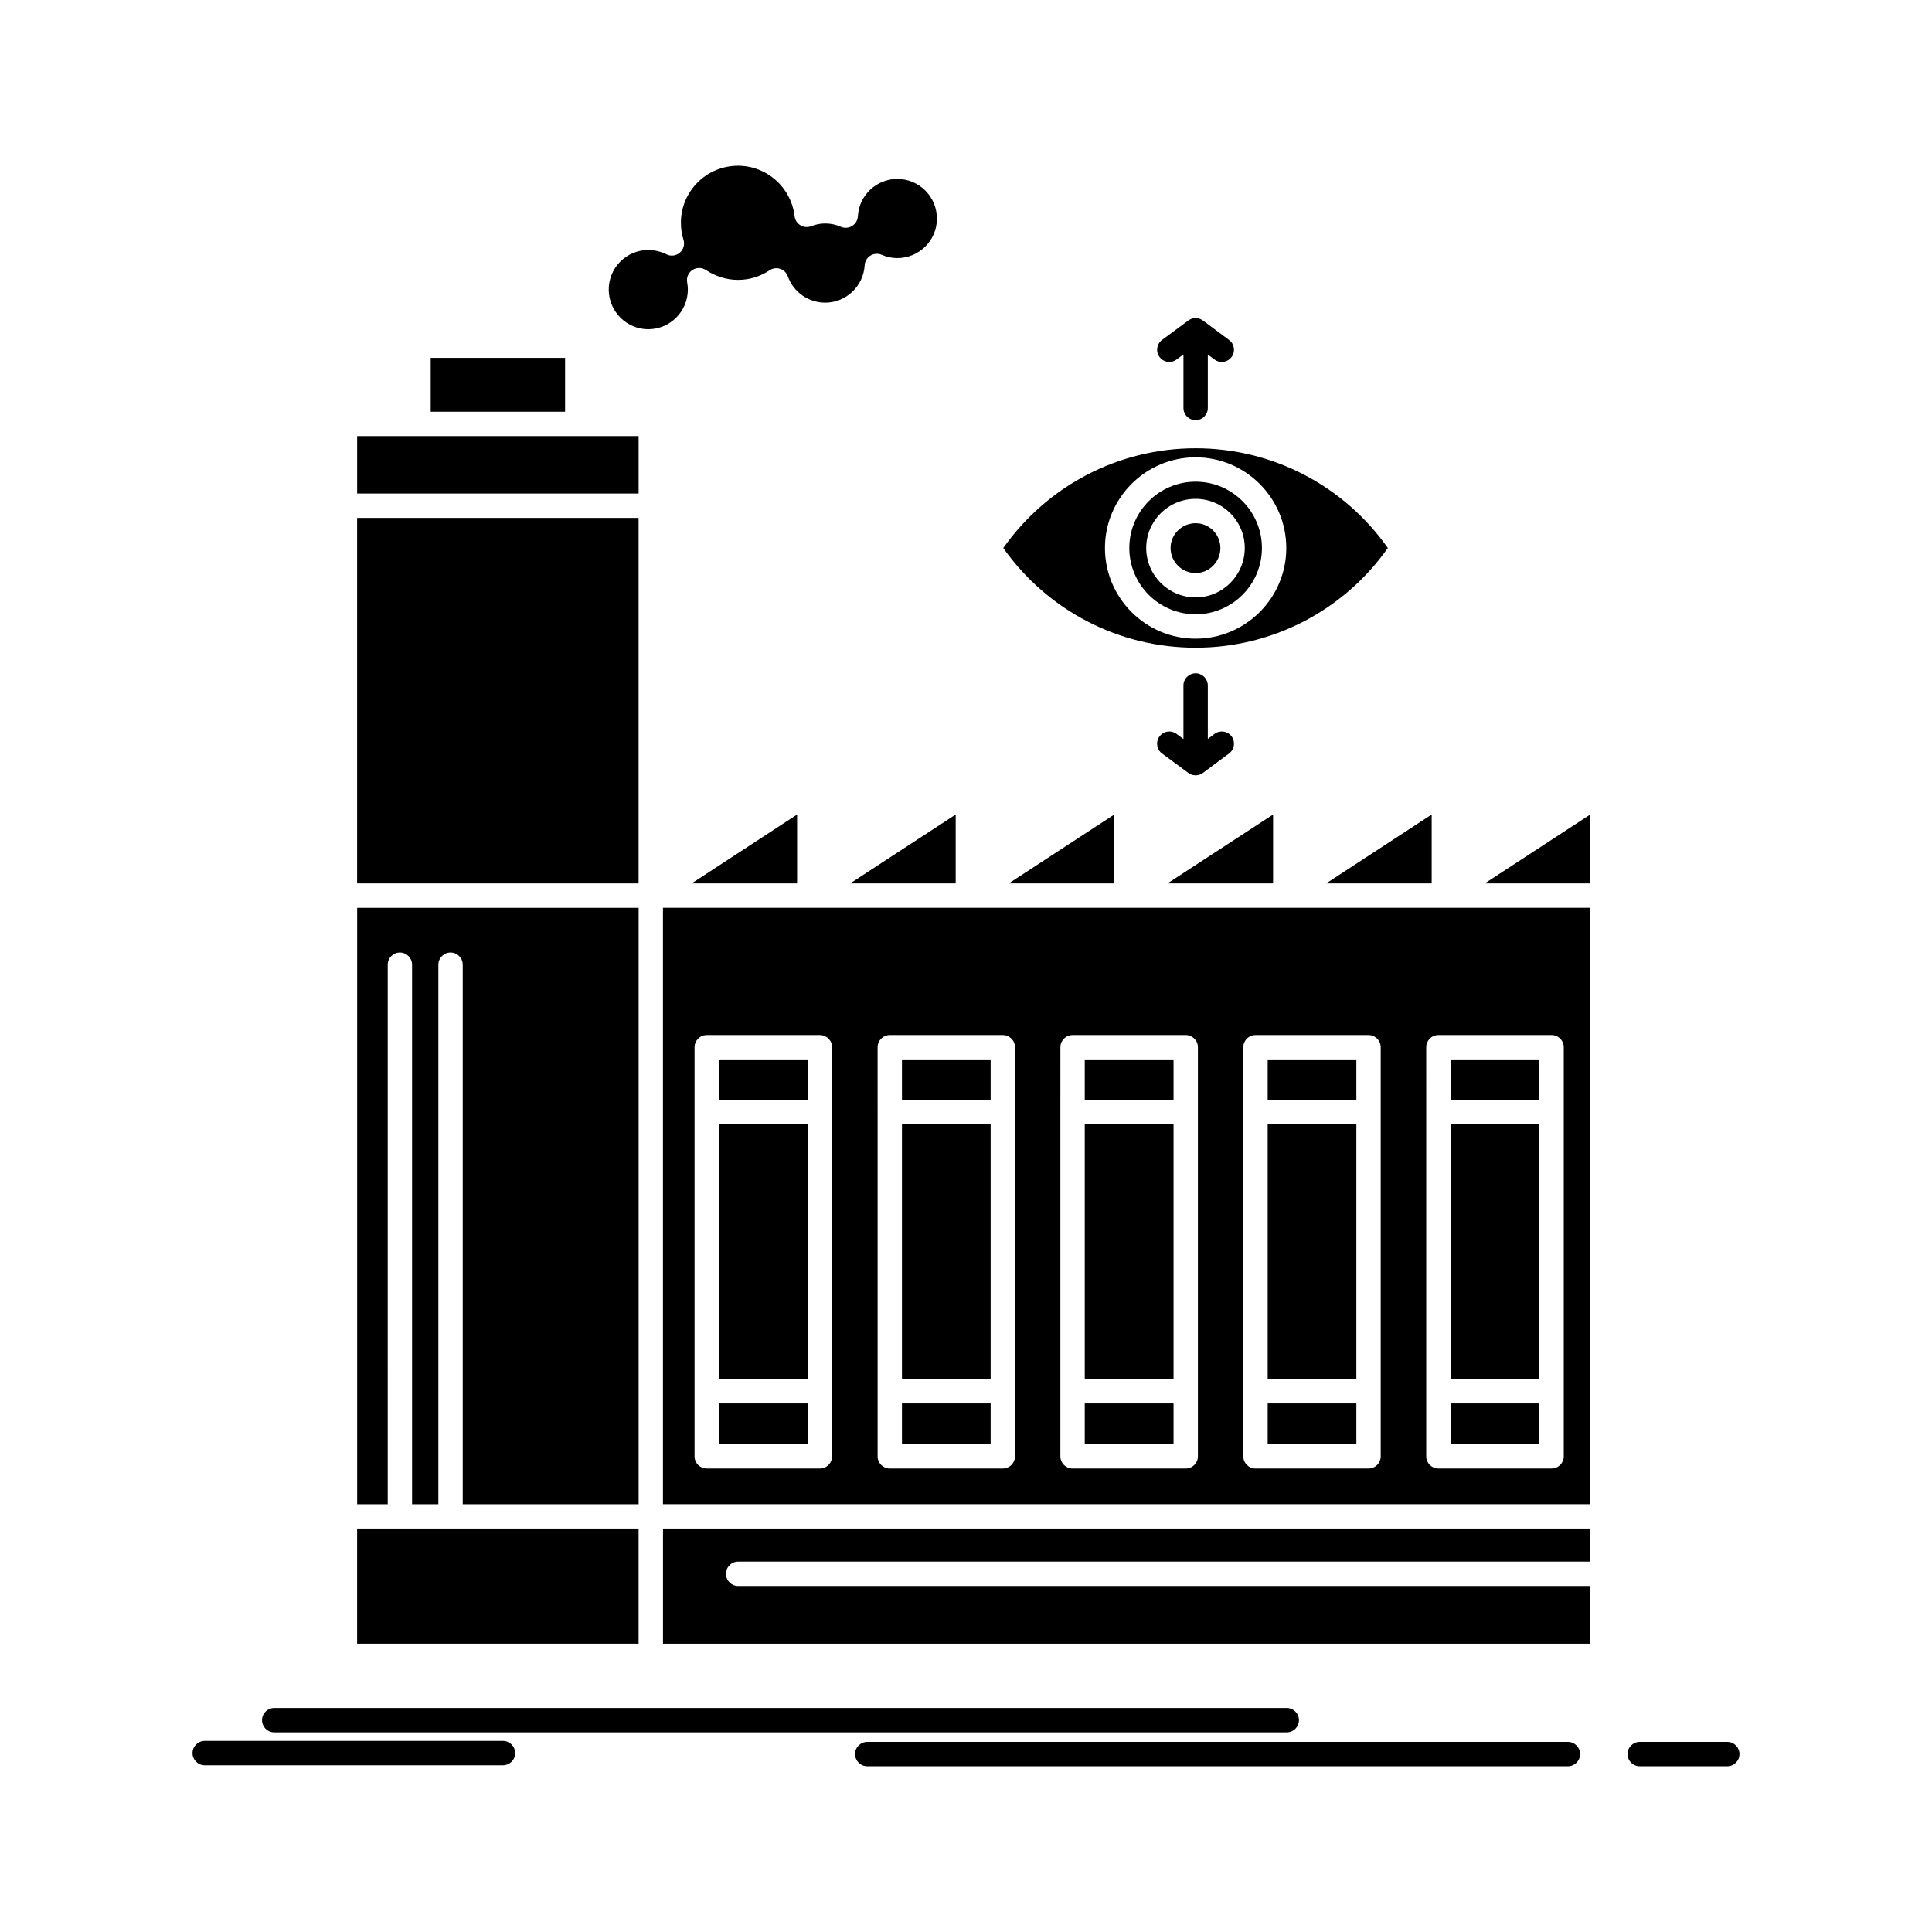
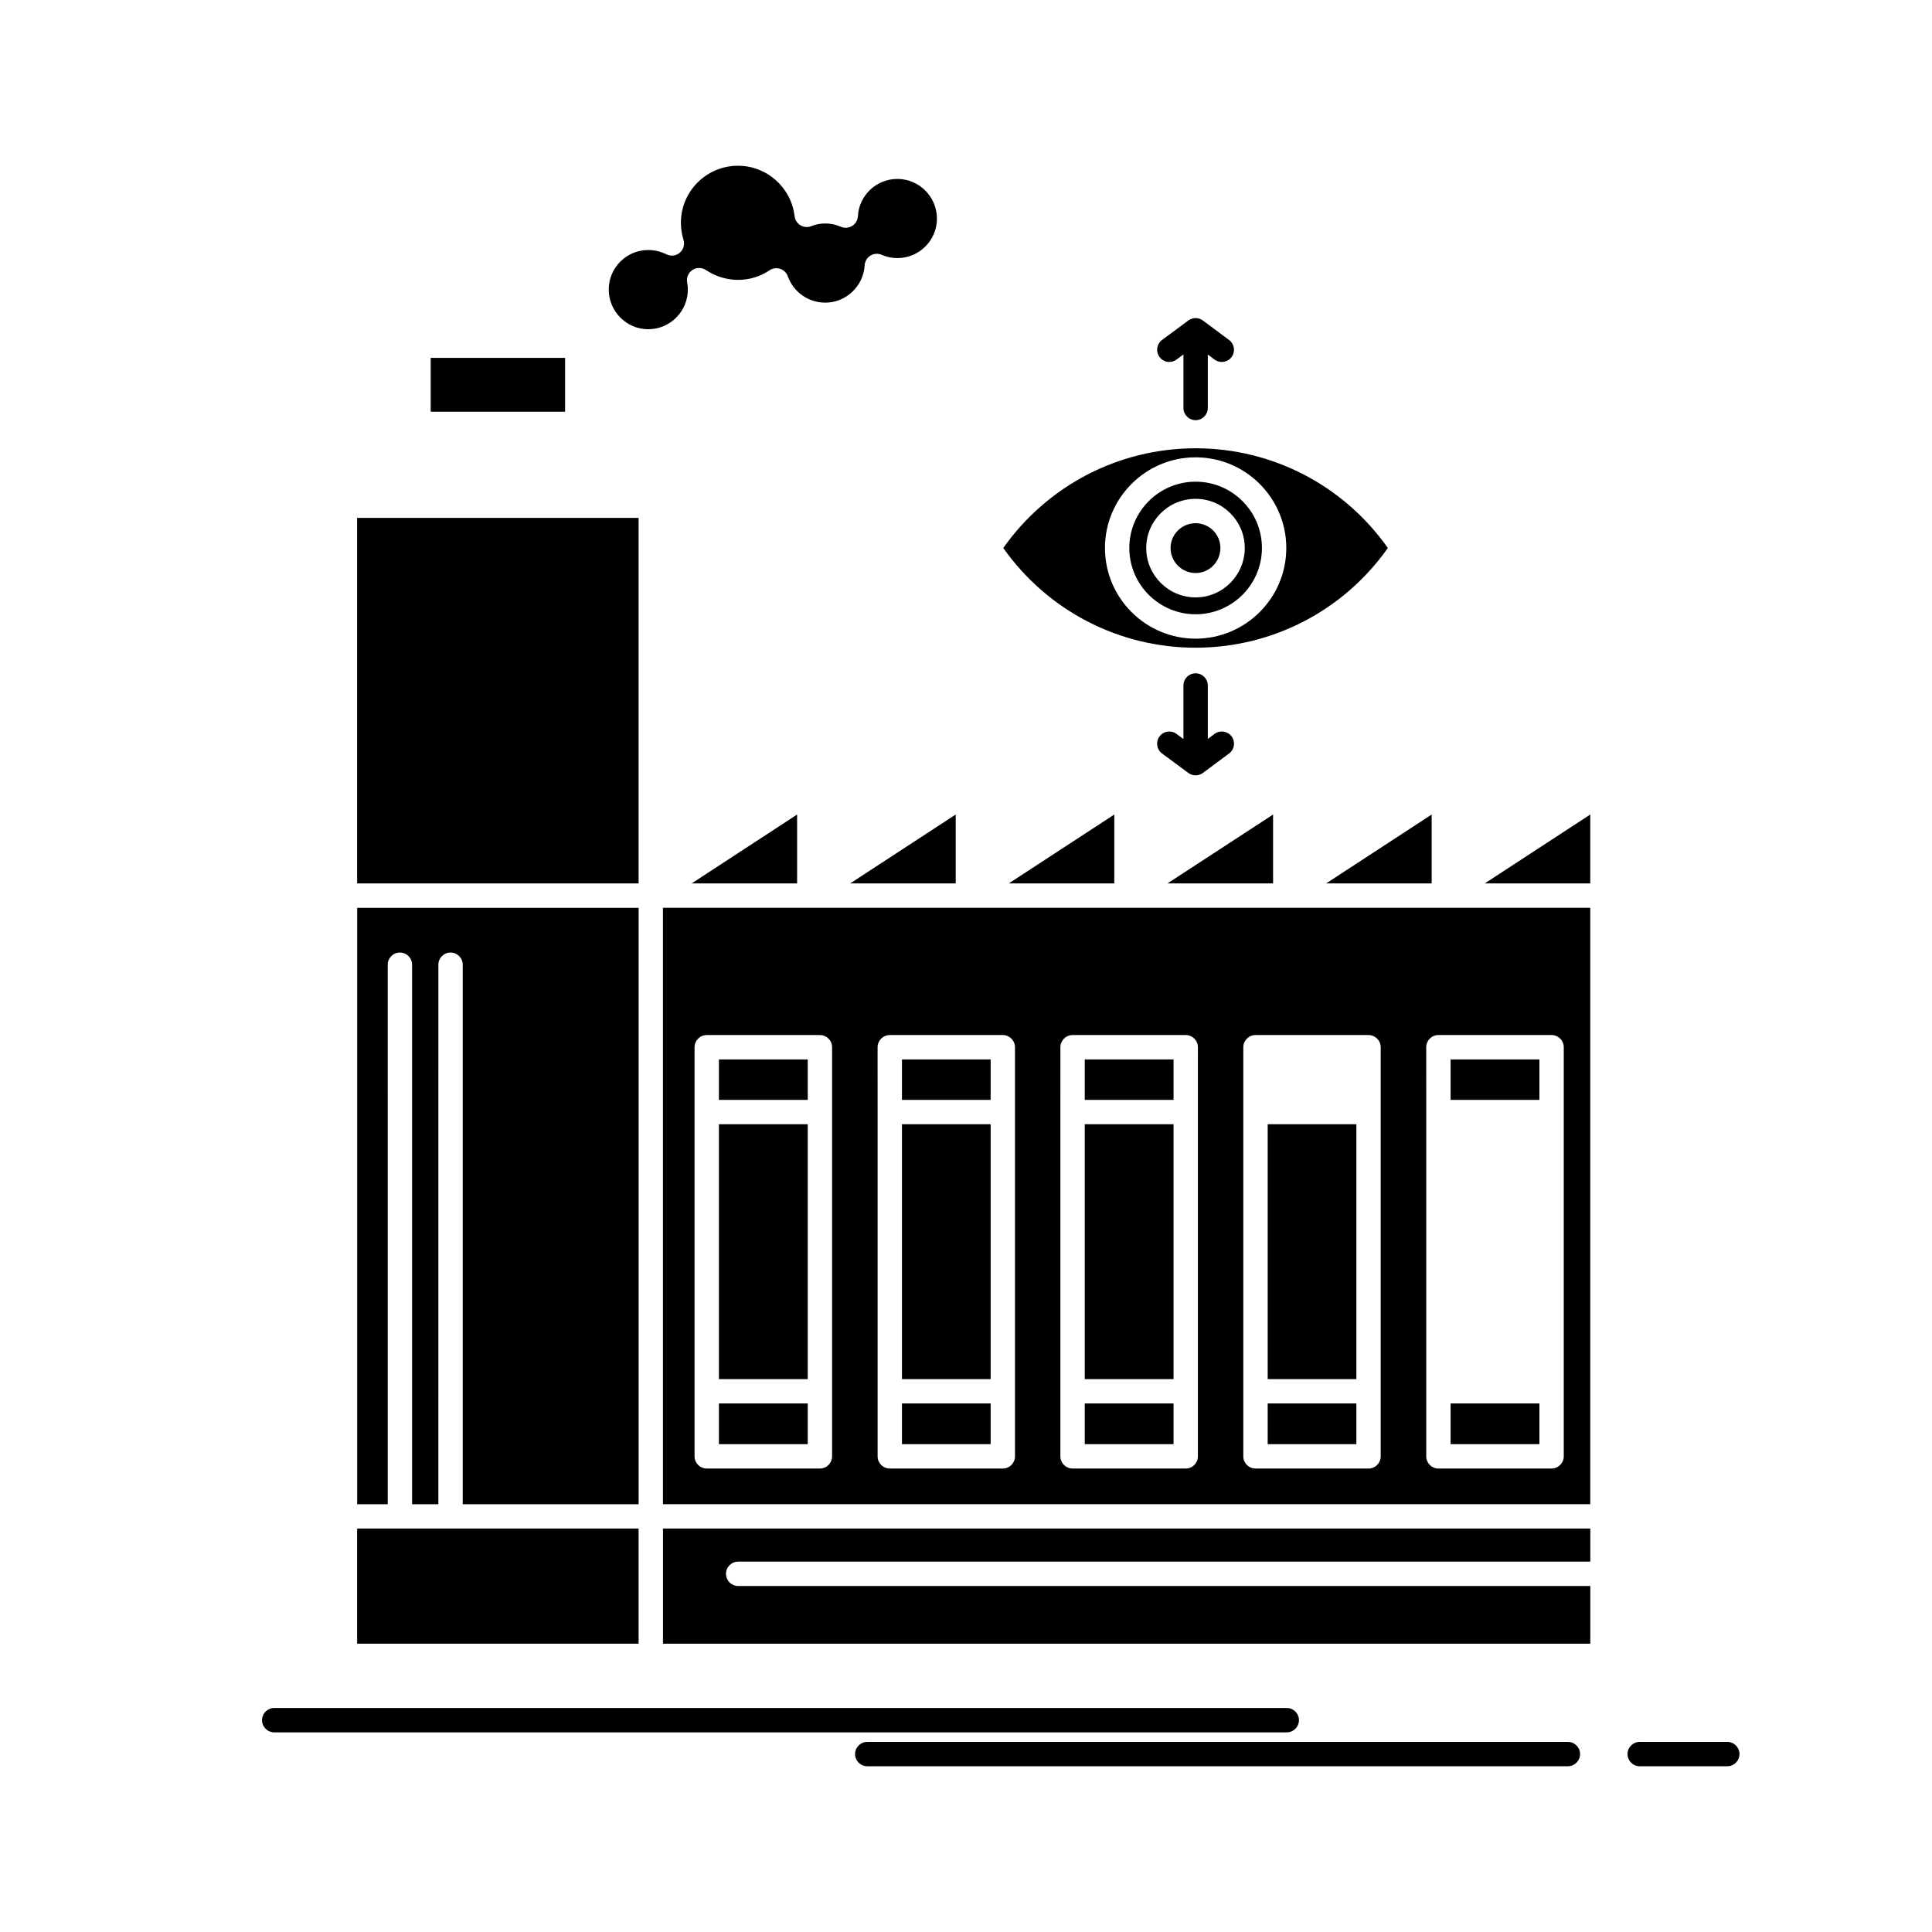
<svg xmlns="http://www.w3.org/2000/svg" fill="#000000" width="800px" height="800px" version="1.1" viewBox="144 144 512 512">
  <g>
    <path d="m355.24 378.11v-18.25l-27.938 18.25z" />
    <path d="m397.27 378.11v-18.254l-27.957 18.254z" />
    <path d="m481.38 359.86-27.988 18.254h27.988z" />
    <path d="m439.3 378.11v-18.254l-27.957 18.254z" />
    <path d="m319.7 579.59h245.75v-15.285h-225.83c-1.781 0-3.227-1.445-3.227-3.227s1.445-3.227 3.227-3.227h225.83v-8.773h-245.75z" />
    <path d="m334.52 441.93h23.539v67.551h-23.539z" />
    <path d="m334.52 424.76h23.539v10.723h-23.539z" />
    <path d="m523.41 378.11v-18.254l-27.961 18.254z" />
    <path d="m334.52 515.93h23.539v10.789h-23.539z" />
    <path d="m246.75 399.66c0-1.781 1.445-3.227 3.227-3.227s3.227 1.445 3.227 3.227v142.97h6.965l0.004-142.97c0-1.781 1.445-3.227 3.227-3.227s3.227 1.445 3.227 3.227v142.97h46.617v-158.05h-74.594v158.05h8.102z" />
    <path d="m460.85 315.65c20.359 0 39.246-9.84 50.945-26.426-11.699-16.59-30.586-26.426-50.945-26.426-20.348 0-39.242 9.84-50.973 26.426 11.73 16.59 30.629 26.426 50.973 26.426zm0-50.453c13.25 0 24.031 10.777 24.031 24.027 0 13.246-10.781 24.027-24.031 24.027-13.246 0-24.023-10.777-24.023-24.027s10.777-24.027 24.023-24.027z" />
-     <path d="m313.24 259.57h-74.594v15.219h74.594z" />
    <path d="m460.85 306.79c9.691 0 17.574-7.883 17.574-17.57 0-9.691-7.883-17.57-17.574-17.57-9.688 0-17.57 7.883-17.57 17.57 0.004 9.688 7.883 17.57 17.57 17.57zm0-30.594c7.184 0 13.027 5.844 13.027 13.023 0 7.219-5.844 13.094-13.027 13.094-7.219 0-13.09-5.875-13.09-13.094 0-7.18 5.871-13.023 13.09-13.023z" />
    <path d="m460.85 295.86c3.625 0 6.57-2.977 6.57-6.637 0-3.621-2.945-6.57-6.57-6.57-3.66 0-6.637 2.945-6.637 6.57 0.004 3.66 2.981 6.637 6.637 6.637z" />
    <path d="m315.79 231.25c5.789 0 10.496-4.723 10.496-10.527 0-0.699-0.098-1.383-0.191-1.961-0.207-1.266 0.352-2.531 1.43-3.227 1.074-0.695 2.461-0.691 3.531 0.016 2.606 1.715 5.551 2.621 8.523 2.621 3.008 0 5.898-0.879 8.355-2.539 0.828-0.559 1.867-0.703 2.816-0.391 0.949 0.312 1.699 1.047 2.031 1.988 1.48 4.172 5.457 6.977 9.902 6.977 5.535 0 10.133-4.356 10.465-9.914 0.062-1.055 0.637-2.012 1.539-2.562 0.902-0.551 2.016-0.625 2.981-0.199 1.328 0.582 2.68 0.867 4.141 0.867 5.785 0 10.488-4.691 10.488-10.457 0-5.805-4.707-10.523-10.488-10.523-5.559 0-10.156 4.348-10.465 9.898-0.059 1.059-0.633 2.016-1.531 2.57-0.902 0.555-2.016 0.629-2.984 0.207-1.332-0.586-2.688-0.867-4.144-0.867-1.281 0-2.523 0.238-3.695 0.707-0.934 0.371-1.988 0.293-2.852-0.223-0.863-0.512-1.438-1.398-1.559-2.398-0.895-7.633-7.348-13.387-15.008-13.387-8.34 0-15.125 6.769-15.125 15.086 0 1.562 0.234 3.125 0.68 4.523 0.395 1.238 0.012 2.59-0.977 3.434-0.988 0.844-2.383 1.012-3.543 0.43-1.504-0.754-3.129-1.137-4.828-1.137-5.766 0-10.457 4.691-10.457 10.461 0.008 5.805 4.699 10.527 10.469 10.527z" />
    <path d="m383.03 515.93h23.5v10.789h-23.5z" />
    <path d="m238.64 281.25h74.594v96.867h-74.594z" />
    <path d="m238.64 549.08h74.594v30.512h-74.594z" />
    <path d="m258.14 238.84h35.613v14.273h-35.613z" />
    <path d="m565.44 378.11v-18.254l-27.957 18.254z" />
    <path d="m479.95 441.93h23.5v67.551h-23.5z" />
-     <path d="m479.95 424.76h23.5v10.723h-23.5z" />
    <path d="m479.95 515.93h23.5v10.789h-23.5z" />
    <path d="m528.42 515.93h23.539v10.789h-23.539z" />
    <path d="m528.42 424.76h23.539v10.723h-23.539z" />
-     <path d="m528.42 441.93h23.539v67.551h-23.539z" />
    <path d="m484.6 384.57h-164.91v158.05h245.75v-158.05zm-120.09 54.133v91.246c0 1.781-1.445 3.227-3.227 3.227h-29.992c-1.781 0-3.227-1.445-3.227-3.227v-108.42c0-1.781 1.445-3.227 3.227-3.227h29.992c1.781 0 3.227 1.445 3.227 3.227zm48.473 0v91.246c0 1.781-1.445 3.227-3.227 3.227h-29.953c-1.781 0-3.227-1.445-3.227-3.227v-91.246l-0.004-17.176c0-1.781 1.445-3.227 3.227-3.227h29.953c1.781 0 3.227 1.445 3.227 3.227zm48.473 0v91.246c0 1.781-1.445 3.227-3.227 3.227h-29.988c-1.781 0-3.227-1.445-3.227-3.227v-91.246l0.004-17.176c0-1.781 1.445-3.227 3.227-3.227h29.988c1.781 0 3.227 1.445 3.227 3.227zm48.445 0v91.246c0 1.781-1.445 3.227-3.227 3.227h-29.957c-1.781 0-3.227-1.445-3.227-3.227v-108.42c0-1.781 1.445-3.227 3.227-3.227h29.957c1.785 0 3.227 1.445 3.227 3.227zm48.512-17.176v108.42c0 1.781-1.445 3.227-3.227 3.227h-29.992c-1.781 0-3.227-1.445-3.227-3.227v-91.246l-0.004-17.176c0-1.781 1.445-3.227 3.227-3.227h29.992c1.785 0 3.231 1.445 3.231 3.227z" />
    <path d="m383.03 441.93h23.5v67.551h-23.5z" />
    <path d="m431.47 424.76h23.531v10.723h-23.531z" />
    <path d="m431.47 441.93h23.531v67.551h-23.531z" />
    <path d="m383.03 424.76h23.5v10.723h-23.5z" />
    <path d="m431.47 515.93h23.531v10.789h-23.531z" />
    <path d="m216.67 603.09h268.34c1.781 0 3.227-1.445 3.227-3.227s-1.445-3.227-3.227-3.227h-268.34c-1.781 0-3.227 1.445-3.227 3.227s1.445 3.227 3.227 3.227z" />
    <path d="m559.51 605.62h-185.68c-1.781 0-3.227 1.445-3.227 3.227s1.445 3.227 3.227 3.227h185.68c1.781 0 3.227-1.445 3.227-3.227s-1.445-3.227-3.227-3.227z" />
    <path d="m601.75 605.62h-23.211c-1.781 0-3.227 1.445-3.227 3.227s1.445 3.227 3.227 3.227h23.211c1.781 0 3.227-1.445 3.227-3.227 0.004-1.781-1.441-3.227-3.227-3.227z" />
-     <path d="m277.29 605.36h-79.039c-1.781 0-3.227 1.445-3.227 3.227s1.445 3.227 3.227 3.227h79.039c1.781 0 3.227-1.445 3.227-3.227s-1.445-3.227-3.227-3.227z" />
    <path d="m453.88 239.92c0.668 0 1.34-0.207 1.918-0.633l1.828-1.355v14.191c0 1.781 1.445 3.227 3.227 3.227 1.785 0 3.227-1.445 3.227-3.227v-14.172l1.785 1.332c0.578 0.43 1.254 0.637 1.926 0.637 0.984 0 1.957-0.449 2.59-1.301 1.066-1.43 0.77-3.453-0.66-4.516l-6.941-5.168c-0.02-0.016-0.043-0.023-0.062-0.035-0.047-0.035-0.094-0.062-0.145-0.098-0.074-0.047-0.152-0.09-0.23-0.129-0.059-0.031-0.117-0.066-0.176-0.094-0.051-0.023-0.098-0.039-0.148-0.059-0.082-0.031-0.164-0.059-0.25-0.082-0.07-0.02-0.137-0.047-0.207-0.062-0.047-0.012-0.094-0.02-0.145-0.027-0.09-0.016-0.176-0.023-0.262-0.031-0.078-0.008-0.152-0.016-0.23-0.02-0.023 0-0.051-0.008-0.074-0.008-0.02 0-0.043 0.004-0.062 0.008-0.086 0.004-0.168 0.012-0.254 0.02-0.078 0.008-0.156 0.016-0.234 0.027-0.051 0.008-0.098 0.016-0.145 0.023-0.074 0.016-0.148 0.043-0.223 0.066-0.078 0.023-0.156 0.047-0.23 0.074-0.051 0.02-0.102 0.039-0.152 0.059-0.062 0.027-0.121 0.062-0.184 0.098-0.074 0.039-0.152 0.078-0.227 0.125-0.051 0.031-0.098 0.062-0.148 0.098-0.02 0.016-0.039 0.023-0.059 0.035l-6.977 5.168c-1.434 1.062-1.734 3.082-0.672 4.516 0.633 0.859 1.609 1.312 2.598 1.312z" />
    <path d="m460.85 322.43c-1.781 0-3.227 1.445-3.227 3.227v14.191l-1.832-1.355c-1.434-1.062-3.453-0.758-4.512 0.676-1.062 1.434-0.758 3.453 0.672 4.512l6.981 5.164c0.02 0.016 0.043 0.023 0.062 0.039 0.059 0.043 0.121 0.078 0.184 0.113 0.074 0.047 0.152 0.098 0.23 0.137 0.027 0.016 0.059 0.023 0.086 0.035 0.004 0.004 0.008 0.004 0.016 0.004 0.062 0.031 0.129 0.055 0.195 0.082 0.113 0.043 0.227 0.078 0.34 0.109 0.039 0.012 0.074 0.023 0.113 0.031 0.035 0.008 0.07 0.016 0.105 0.02 0.195 0.035 0.391 0.059 0.586 0.059h0.004 0.004c0.195 0 0.391-0.023 0.586-0.059 0.039-0.008 0.074-0.012 0.109-0.02 0.039-0.008 0.074-0.023 0.113-0.031 0.113-0.031 0.227-0.066 0.34-0.109 0.066-0.023 0.133-0.051 0.199-0.082 0.004-0.004 0.012-0.004 0.016-0.008 0.027-0.012 0.059-0.023 0.086-0.035 0.078-0.039 0.152-0.09 0.227-0.137 0.062-0.039 0.121-0.07 0.18-0.113 0.023-0.016 0.047-0.027 0.07-0.043l6.941-5.164c1.43-1.062 1.727-3.086 0.664-4.516-1.062-1.43-3.086-1.727-4.516-0.664l-1.789 1.332v-14.172c-0.008-1.777-1.449-3.223-3.234-3.223z" />
  </g>
</svg>